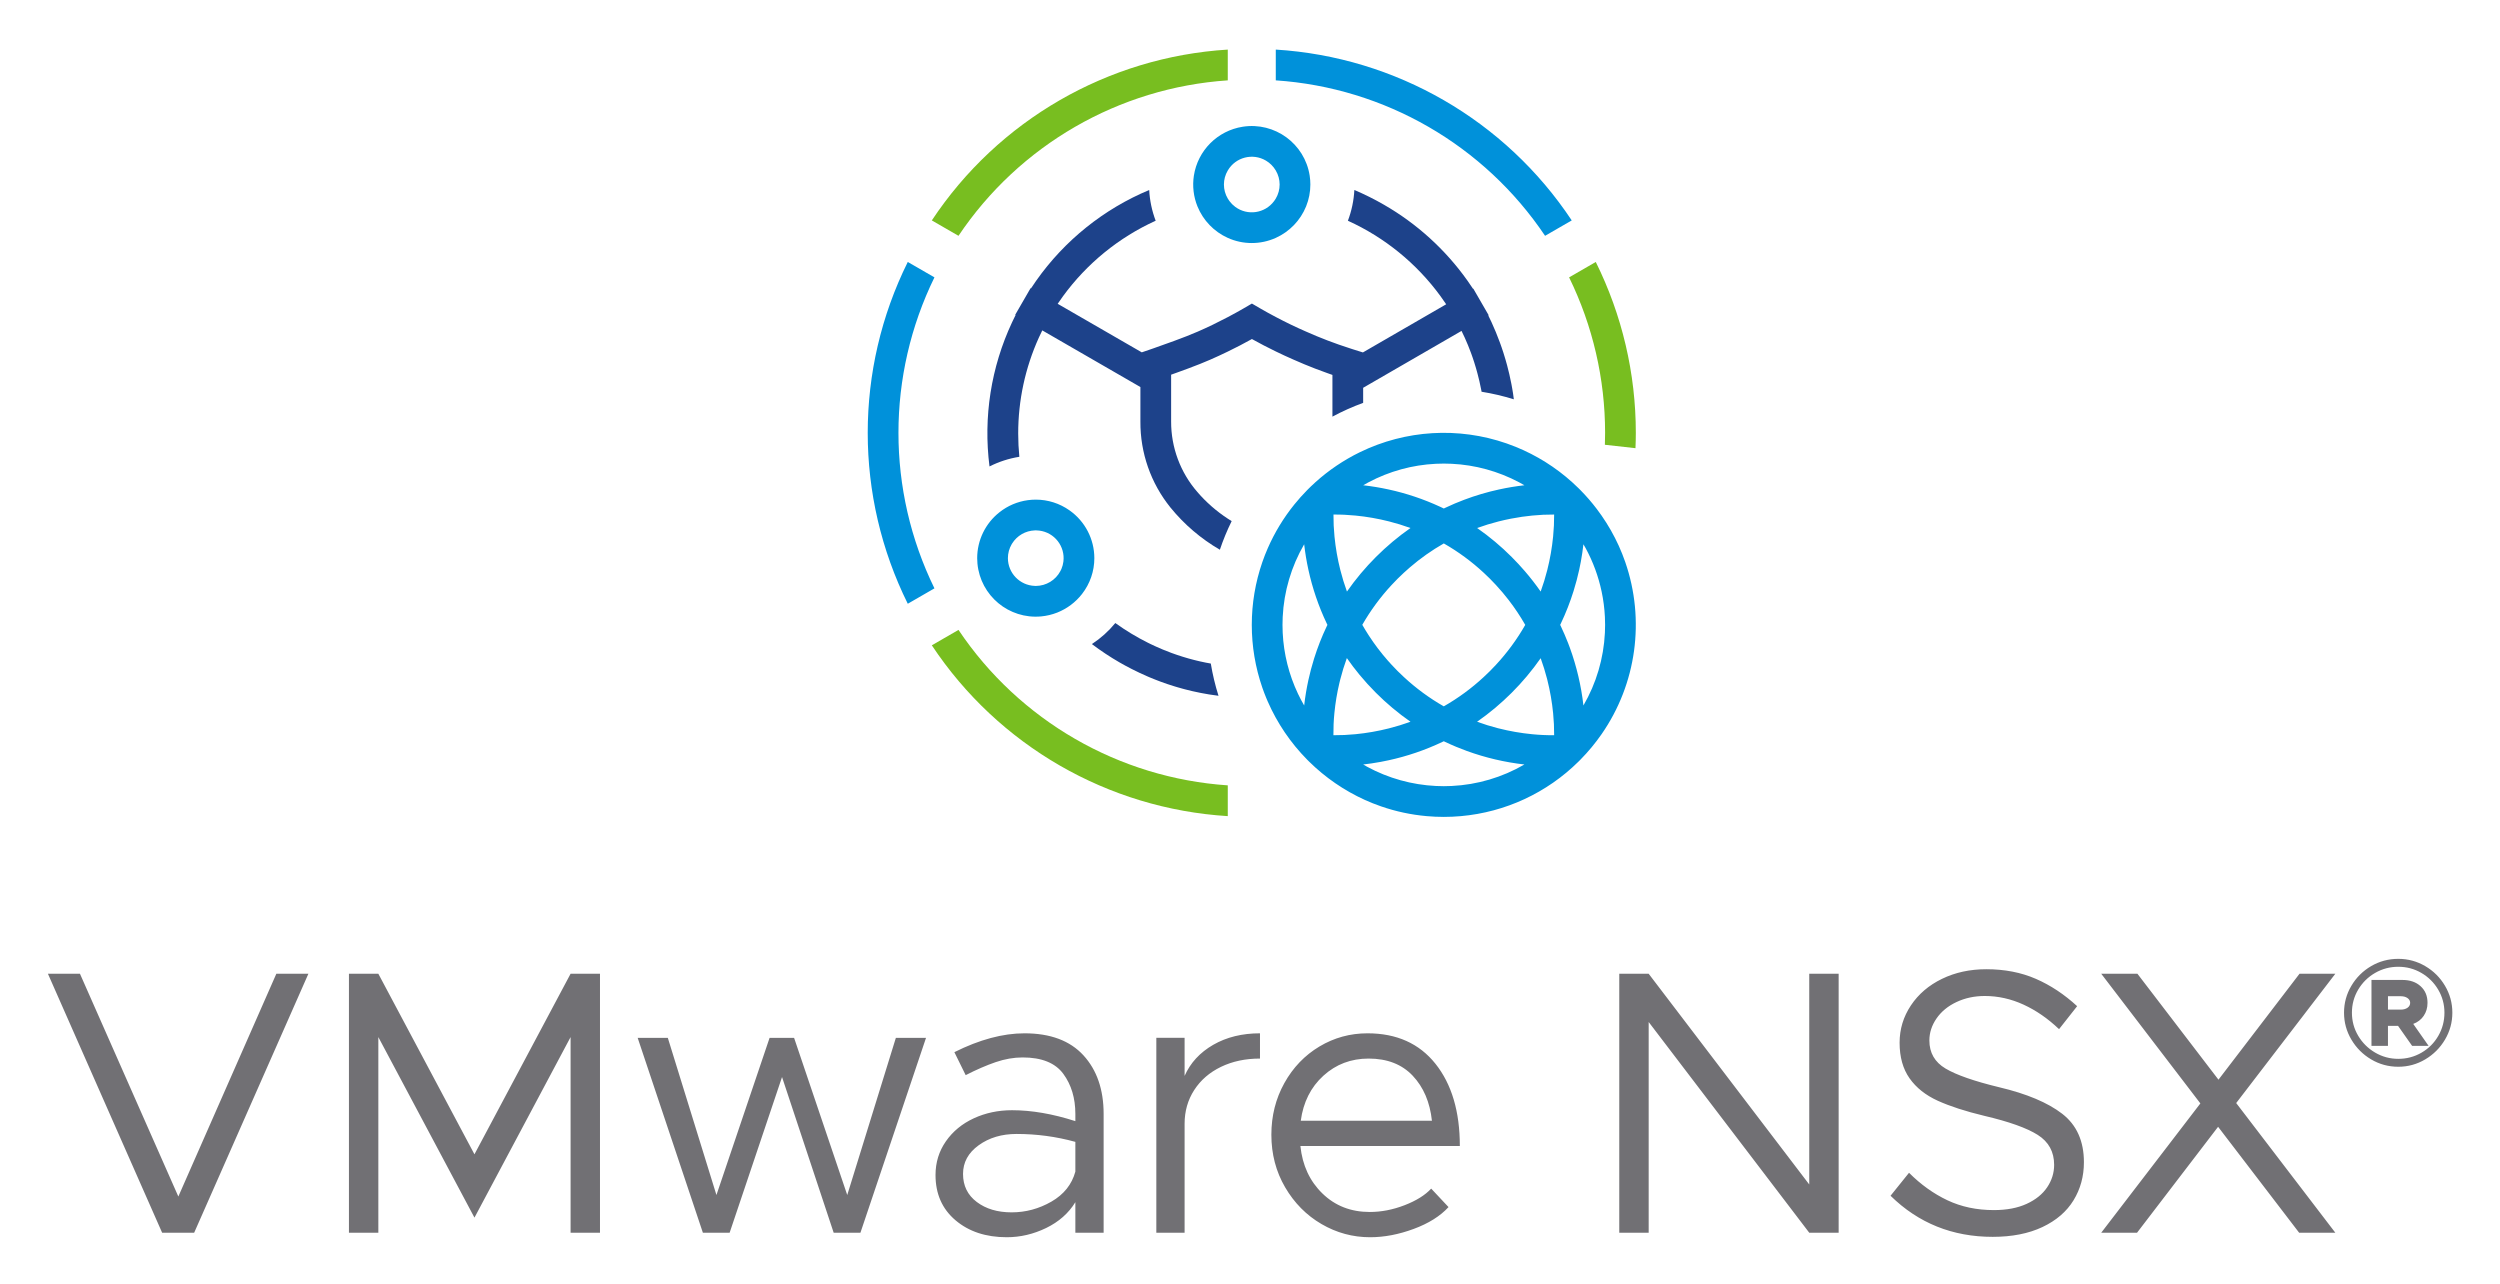
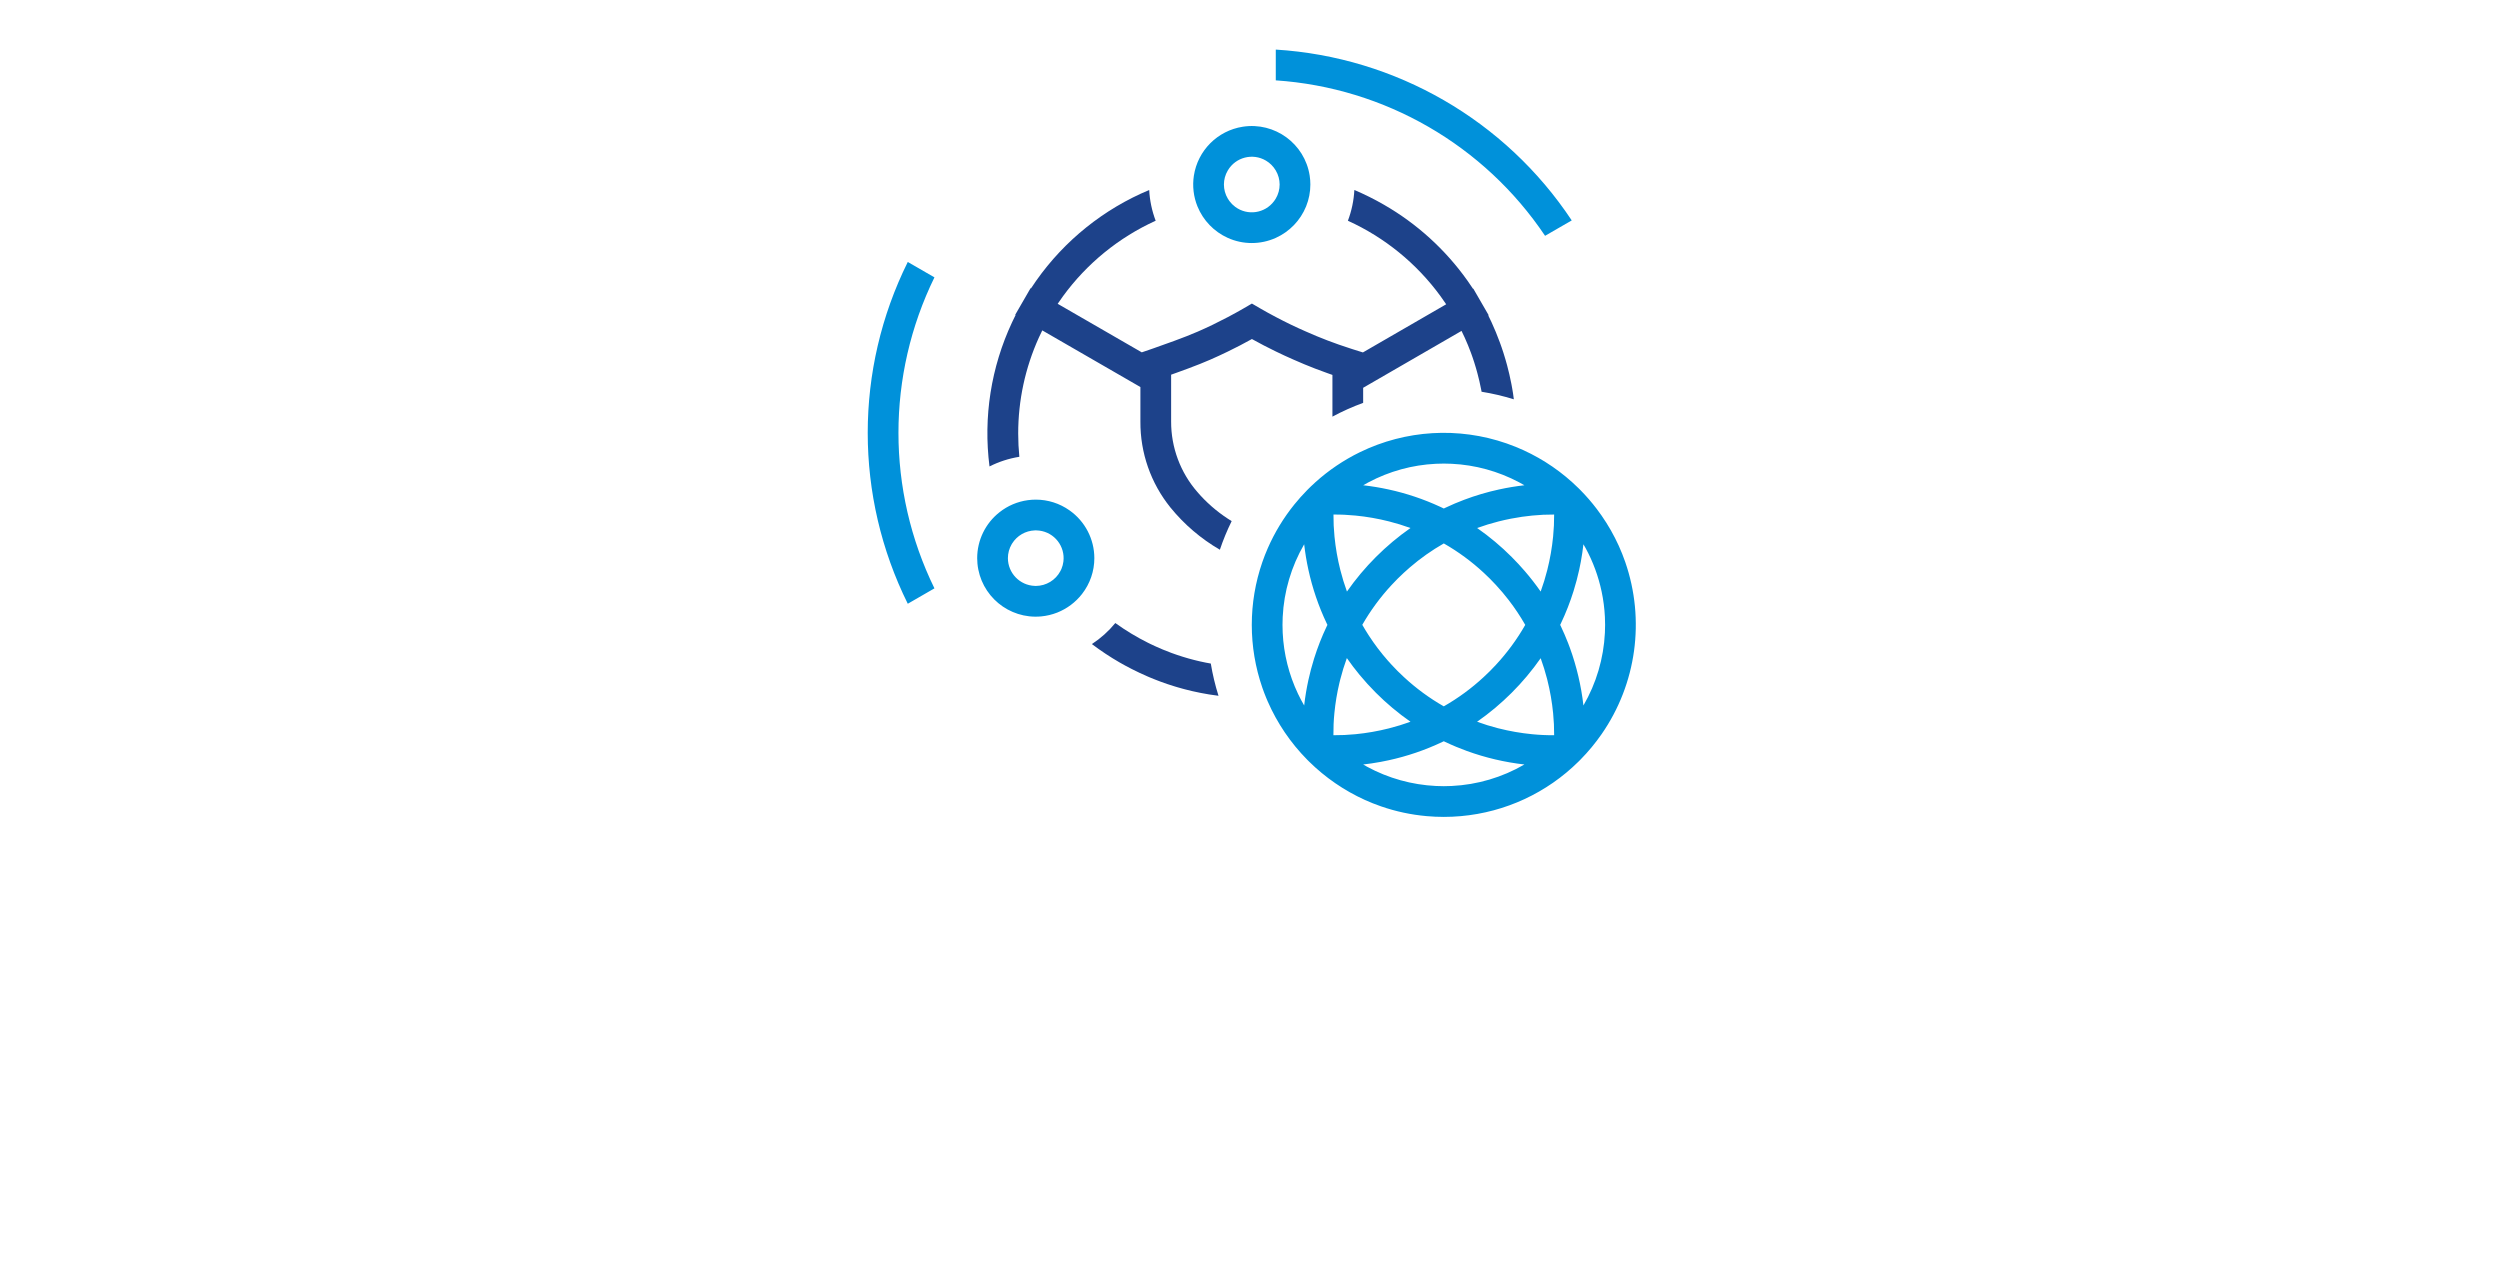
<svg xmlns="http://www.w3.org/2000/svg" role="img" viewBox="28.99 30.74 351.52 180.52">
  <title>VMware NSX logo</title>
  <style>svg {enable-background:new 0 0 410 240.511}</style>
-   <path fill="#717074" d="M173.039,176.032c-3.039,0-6.325,0.884-9.857,2.65l1.59,3.232 c1.519-0.776,2.923-1.386,4.213-1.828c1.29-0.441,2.553-0.662,3.79-0.662 c2.685,0,4.593,0.768,5.724,2.305s1.696,3.419,1.696,5.645v1.007 c-3.18-1.023-6.148-1.536-8.904-1.536c-1.943,0-3.736,0.38-5.379,1.139 c-1.644,0.761-2.951,1.838-3.922,3.233c-0.973,1.396-1.458,2.978-1.458,4.743 c0,2.65,0.936,4.771,2.809,6.36s4.275,2.385,7.208,2.385c1.908,0,3.754-0.433,5.539-1.298 c1.783-0.866,3.153-2.075,4.107-3.631v4.293h3.975v-16.695c0-3.427-0.945-6.174-2.835-8.241 C179.443,177.065,176.678,176.032,173.039,176.032z M180.194,195.483 c-0.495,1.802-1.616,3.206-3.365,4.214c-1.749,1.007-3.613,1.51-5.592,1.51 c-1.979,0-3.613-0.485-4.902-1.457c-1.29-0.972-1.935-2.287-1.935-3.948 c0-1.625,0.732-2.969,2.199-4.028c1.466-1.061,3.241-1.59,5.327-1.59 c2.826,0,5.582,0.371,8.268,1.112V195.483z M148.119,198.77l-7.474-22.102h-3.444l-7.474,22.102 l-6.837-22.102h-4.239l9.169,27.401h3.763l7.367-21.889l7.261,21.889h3.763l9.223-27.401h-4.24 L148.119,198.77z M195.554,182.021v-5.354h-3.975v27.401h3.975v-15.317c0-1.766,0.451-3.347,1.352-4.743 c0.901-1.396,2.155-2.481,3.763-3.26c1.607-0.776,3.436-1.166,5.485-1.166v-3.551 c-2.509,0-4.699,0.539-6.572,1.616C197.708,178.728,196.366,180.185,195.554,182.021z M54.066,198.981 L40.233,167.658h-4.505l16.059,36.411h4.505l16.06-36.411H67.846L54.066,198.981z M95.702,193.045 L82.188,167.658h-4.134v36.411h4.134v-27.507l13.515,25.387l13.516-25.387v27.507h4.134v-36.411h-4.134 L95.702,193.045z M230.835,180.325c-2.279-2.862-5.468-4.293-9.566-4.293 c-2.438,0-4.69,0.619-6.758,1.855c-2.066,1.237-3.71,2.95-4.929,5.141 c-1.219,2.191-1.828,4.611-1.828,7.261c0,2.722,0.644,5.186,1.935,7.394 c1.289,2.209,2.994,3.932,5.114,5.168s4.398,1.854,6.837,1.854c1.979,0,4.019-0.389,6.121-1.166 c2.103-0.776,3.737-1.802,4.903-3.073l-2.438-2.598c-0.848,0.919-2.094,1.696-3.736,2.332 c-1.644,0.636-3.278,0.954-4.902,0.954c-2.65,0-4.868-0.865-6.651-2.597 c-1.785-1.731-2.818-3.957-3.101-6.679h22.419C234.254,187.039,233.114,183.187,230.835,180.325z M211.888,188.328c0.353-2.614,1.413-4.725,3.18-6.333c1.767-1.607,3.887-2.412,6.36-2.412 c2.614,0,4.682,0.805,6.201,2.412c1.519,1.608,2.42,3.719,2.703,6.333H211.888z M352.32,167.658 l-11.395,14.894l-11.396-14.894h-5.088l13.939,18.232l-13.939,18.179h5.035l11.396-14.893 l11.395,14.893h5.088l-13.938-18.232l13.938-18.179H352.32z M283.384,197.285l-22.577-29.627h-4.135 v36.411h4.135v-29.627l22.577,29.627h4.135v-36.411h-4.135V197.285z M318.957,187.348 c-2.032-1.571-4.991-2.817-8.877-3.736c-3.498-0.848-6.008-1.723-7.526-2.623 c-1.52-0.901-2.279-2.218-2.279-3.949c0-1.095,0.336-2.128,1.007-3.101 c0.671-0.971,1.607-1.739,2.81-2.305c1.2-0.565,2.525-0.849,3.975-0.849 c1.873,0,3.692,0.407,5.459,1.219c1.767,0.813,3.427,1.962,4.982,3.445l2.544-3.232 c-1.802-1.661-3.736-2.942-5.804-3.843c-2.066-0.901-4.391-1.352-6.97-1.352 c-2.297,0-4.372,0.45-6.228,1.352c-1.854,0.9-3.312,2.146-4.372,3.736s-1.59,3.339-1.59,5.247 c0,2.014,0.468,3.684,1.404,5.009c0.936,1.324,2.261,2.376,3.975,3.153s3.896,1.483,6.546,2.12 c3.462,0.812,5.963,1.705,7.499,2.676c1.537,0.973,2.306,2.377,2.306,4.214 c0,1.131-0.327,2.183-0.98,3.153c-0.654,0.973-1.616,1.749-2.889,2.332 c-1.271,0.583-2.809,0.875-4.61,0.875c-2.403,0-4.576-0.459-6.52-1.378s-3.745-2.208-5.405-3.869 l-2.598,3.232c3.922,3.852,8.71,5.777,14.363,5.777c2.721,0,5.053-0.46,6.996-1.378 c1.942-0.919,3.4-2.173,4.372-3.763c0.972-1.591,1.458-3.374,1.458-5.354 C322.005,191.19,320.988,188.921,318.957,187.348z M372.775,169.348 c-0.69-1.163-1.617-2.085-2.781-2.765c-1.164-0.681-2.426-1.021-3.785-1.021 c-1.38,0-2.652,0.34-3.815,1.021c-1.164,0.68-2.091,1.602-2.78,2.765 c-0.691,1.164-1.035,2.426-1.035,3.785s0.344,2.622,1.035,3.785 c0.689,1.164,1.616,2.092,2.78,2.781c1.163,0.69,2.436,1.035,3.815,1.035 c1.359,0,2.621-0.345,3.785-1.035c1.164-0.689,2.091-1.617,2.781-2.781 c0.689-1.163,1.035-2.426,1.035-3.785S373.465,170.512,372.775,169.348z M371.833,176.393 c-0.577,1-1.364,1.788-2.364,2.364c-0.999,0.577-2.085,0.865-3.26,0.865 c-1.174,0-2.26-0.294-3.26-0.88c-0.999-0.588-1.791-1.375-2.379-2.364 c-0.587-0.989-0.881-2.07-0.881-3.245c0-1.174,0.294-2.255,0.881-3.244 c0.588-0.988,1.38-1.771,2.379-2.348c1-0.576,2.086-0.865,3.26-0.865 c1.175,0,2.256,0.289,3.245,0.865s1.776,1.359,2.364,2.348c0.586,0.989,0.88,2.07,0.88,3.244 C372.698,174.308,372.41,175.395,371.833,176.393z M369.778,173.582 c0.36-0.525,0.54-1.139,0.54-1.84c0-0.967-0.324-1.745-0.973-2.332 c-0.648-0.588-1.498-0.881-2.549-0.881h-4.357v9.27h2.318v-2.812h1.421l1.978,2.812h2.317 l-2.163-3.09C368.929,174.482,369.418,174.106,369.778,173.582z M367.508,172.437 c-0.248,0.176-0.567,0.264-0.959,0.264h-1.791v-1.885h1.791c0.392,0,0.711,0.088,0.959,0.262 c0.246,0.176,0.37,0.397,0.37,0.664C367.878,172.031,367.754,172.264,367.508,172.437z" />
  <path fill="#1d428a" d="M241.748,86.15c-0.009-0.062-0.018-0.123-0.028-0.185c-0.029-0.183-0.06-0.365-0.091-0.546 c-0.03-0.175-0.061-0.35-0.094-0.525c-0.013-0.072-0.028-0.143-0.041-0.215c-0.081-0.421-0.171-0.838-0.266-1.253 c-0.014-0.06-0.029-0.12-0.043-0.18c-0.082-0.349-0.168-0.696-0.259-1.041c-0.01-0.038-0.018-0.076-0.029-0.115 c-0.028-0.103-0.058-0.206-0.087-0.309c-0.046-0.167-0.092-0.335-0.141-0.501 c-0.091-0.312-0.186-0.622-0.284-0.93l-0.038-0.116c-0.07-0.216-0.143-0.432-0.216-0.646 c-0.054-0.155-0.108-0.31-0.164-0.464c-0.032-0.089-0.064-0.177-0.096-0.265 c-0.352-0.959-0.739-1.899-1.163-2.82c-0.147-0.318-0.298-0.633-0.455-0.945l0.055-0.032l-0.756-1.308 c-0.252-0.458-0.513-0.91-0.784-1.356l-0.622-1.076l-0.039,0.022c-0.253-0.388-0.515-0.769-0.782-1.146 c-3.098-4.364-7.105-8.006-11.745-10.674c-1.342-0.775-2.729-1.466-4.156-2.071l-0.001,0.006 c-0.078,1.476-0.384,2.931-0.907,4.313l-0.002,0.004c5.182,2.355,9.668,6.009,13.023,10.607 c0.273,0.374,0.539,0.755,0.797,1.141l-11.709,6.77l-1.481-0.464c-0.107-0.034-0.214-0.072-0.321-0.106 c-2.124-0.678-4.208-1.473-6.243-2.383c-1.42-0.617-2.825-1.3-4.206-2.03c-0.764-0.404-1.524-0.818-2.268-1.253 l-1.089-0.636l-1.089,0.636c-0.755,0.441-1.526,0.862-2.303,1.272c-1.38,0.729-2.789,1.413-4.221,2.036 c-1.737,0.774-5.119,1.965-6.235,2.353c-0.226,0.079-0.361,0.125-0.369,0.128l-1.268,0.435l-11.823-6.826 c0.244-0.363,0.495-0.721,0.753-1.073c3.355-4.598,7.841-8.252,13.023-10.607l-0.002-0.006 c-0.523-1.382-0.828-2.836-0.906-4.311v-0.004c-6.39,2.67-11.897,7.09-15.887,12.751 c-0.251,0.356-0.497,0.717-0.737,1.083l-0.055-0.032l-2.16,3.741l0.055,0.032 c-0.169,0.336-0.333,0.674-0.492,1.014c-2.963,6.322-4.065,13.357-3.179,20.282l0.002-0.001 c1.318-0.666,2.732-1.123,4.19-1.356l0.004-0.001c-0.106-1.072-0.16-2.158-0.161-3.259 c-0.005-4.654,0.984-9.255,2.902-13.495c0.155-0.343,0.318-0.682,0.484-1.018L189.34,85.161v4.849 c-0.031,4.398,1.462,8.67,4.225,12.092c1.938,2.383,4.292,4.394,6.948,5.936 c0.463-1.376,1.017-2.721,1.658-4.024c-0.179-0.111-0.359-0.224-0.546-0.347 c-1.595-1.042-3.036-2.304-4.278-3.748c-2.389-2.747-3.699-6.268-3.687-9.909v-6.586 c0.25-0.088,0.523-0.186,0.81-0.29c0.501-0.18,1.046-0.379,1.598-0.585c1.113-0.416,2.248-0.859,3.075-1.228 c0.833-0.362,1.66-0.747,2.482-1.145c1.147-0.556,2.281-1.143,3.393-1.764c1.103,0.616,2.226,1.196,3.357,1.745 c0.818,0.397,1.64,0.78,2.463,1.137c1.005,0.45,2.029,0.873,3.063,1.273c0.565,0.218,1.134,0.428,1.705,0.63 c0.245,0.087,0.489,0.176,0.734,0.26v5.867c1.392-0.748,2.836-1.395,4.32-1.936V85.266l13.833-7.998 c0.154,0.313,0.305,0.628,0.449,0.946c0.317,0.699,0.609,1.412,0.876,2.136c0.029,0.08,0.058,0.16,0.087,0.24 c0.048,0.134,0.096,0.269,0.142,0.404c0.066,0.193,0.131,0.386,0.194,0.58l0.03,0.093 c0.088,0.273,0.17,0.547,0.251,0.823c0.043,0.149,0.085,0.299,0.126,0.449c0.034,0.123,0.068,0.246,0.1,0.369 c0.082,0.308,0.158,0.617,0.231,0.926c0.012,0.052,0.025,0.103,0.037,0.155 c0.085,0.369,0.163,0.739,0.235,1.11c0.012,0.062,0.024,0.124,0.036,0.187 c0.009,0.045,0.016,0.09,0.024,0.136c1.535,0.247,3.05,0.602,4.535,1.064 C241.815,86.639,241.785,86.394,241.748,86.15z M198.655,123.934c-0.042-0.008-0.085-0.016-0.127-0.025 c-0.197-0.04-0.394-0.082-0.591-0.125c-0.074-0.016-0.148-0.032-0.222-0.048 c-0.169-0.038-0.338-0.08-0.506-0.121c-0.1-0.025-0.201-0.048-0.301-0.074 c-0.142-0.036-0.285-0.075-0.427-0.113c-0.125-0.034-0.251-0.067-0.376-0.102 c-0.116-0.033-0.232-0.068-0.348-0.102c-0.15-0.044-0.299-0.088-0.448-0.134 c-0.09-0.028-0.179-0.057-0.268-0.086c-0.175-0.056-0.349-0.112-0.523-0.17c-0.059-0.02-0.118-0.041-0.177-0.061 c-0.203-0.07-0.406-0.141-0.608-0.215l-0.065-0.024c-0.387-0.142-0.771-0.295-1.155-0.453 c-0.177-0.073-0.351-0.15-0.526-0.226c-0.195-0.084-0.39-0.171-0.585-0.259 c-0.225-0.103-0.449-0.208-0.671-0.316c-0.119-0.058-0.238-0.117-0.357-0.176 c-1.593-0.795-3.118-1.718-4.562-2.76l-0.01,0.013c-0.934,1.137-2.035,2.126-3.265,2.933l-0.019,0.012 c1.246,0.942,2.549,1.806,3.902,2.587c0.54,0.312,1.086,0.603,1.635,0.885l0.088,0.045 c0.704,0.36,1.421,0.697,2.15,1.012c0.115,0.05,0.229,0.1,0.344,0.148c0.189,0.08,0.38,0.157,0.57,0.233 c0.153,0.062,0.307,0.122,0.462,0.181c0.172,0.066,0.343,0.133,0.516,0.197c0.305,0.112,0.61,0.22,0.916,0.325 c0.128,0.043,0.257,0.084,0.386,0.126c0.222,0.072,0.444,0.144,0.667,0.212c0.136,0.042,0.272,0.082,0.408,0.122 c0.238,0.07,0.476,0.137,0.714,0.201c0.109,0.029,0.217,0.06,0.326,0.088c0.353,0.092,0.707,0.18,1.061,0.262 l0.066,0.014c0.343,0.078,0.687,0.151,1.031,0.219c0.073,0.014,0.146,0.028,0.219,0.042 c0.318,0.061,0.637,0.118,0.956,0.171c0.048,0.008,0.097,0.016,0.145,0.024 c0.411,0.066,0.825,0.125,1.241,0.177c-0.467-1.483-0.829-2.998-1.083-4.532 c-0.194-0.035-0.389-0.071-0.583-0.109H198.655z" />
  <path fill="#0091da" d="M208.375,64.189c1.936-0.874,3.462-2.458,4.262-4.426l0.004-0.01 c0.394-0.974,0.596-2.016,0.596-3.067c0-0.415-0.031-0.83-0.094-1.24l-0.002-0.014 c-0.7-4.496-4.913-7.573-9.409-6.873c-3.547,0.553-6.329,3.339-6.875,6.887l-0.001,0.004 c-0.221,1.457-0.046,2.947,0.507,4.313l0.002,0.004c0.801,1.965,2.326,3.548,4.26,4.421 c2.146,0.967,4.604,0.967,6.75,0L208.375,64.189z M201.863,59.016l-0.006-0.007 c-0.083-0.112-0.161-0.228-0.232-0.349c-0.722-1.216-0.722-2.73,0-3.947l0.008-0.014l0.006-0.01 c1.104-1.856,3.504-2.465,5.359-1.361c0.557,0.331,1.023,0.796,1.356,1.352l0.012,0.02l0.008,0.014 c0.722,1.216,0.722,2.73,0,3.946c-0.069,0.117-0.145,0.231-0.226,0.341l-0.012,0.015 c-1.286,1.733-3.733,2.095-5.466,0.809c-0.308-0.229-0.58-0.501-0.809-0.809V59.016z M246.239,63.897 l3.75-2.165c-9.342-14.085-24.746-22.976-41.614-24.02v4.327c15.324,1.033,29.306,9.104,37.864,21.858 L246.239,63.897z M208.375,145.495h0.004H208.375z M160.38,69.739l-3.749-2.164 c-7.509,15.139-7.509,32.918,0,48.057l3.749-2.164c-6.747-13.795-6.747-29.933,0-43.728L160.38,69.739z M179.373,102.502c-1.387-0.984-3.046-1.511-4.747-1.51c-0.371,0.001-0.741,0.026-1.108,0.076h-0.001 c-1.46,0.198-2.84,0.785-3.995,1.701l-0.004,0.004c-1.975,1.557-3.127,3.933-3.128,6.447 c0,0.255,0.013,0.508,0.036,0.757c0.421,4.527,4.431,7.856,8.958,7.436 c0.772-0.072,1.529-0.252,2.251-0.536l0.035-0.014c1.358-0.543,2.548-1.436,3.448-2.588l0.019-0.024 c1.12-1.438,1.727-3.209,1.726-5.031c-0.003-2.673-1.305-5.178-3.49-6.718L179.373,102.502z M178.239,110.729l-0.013,0.028c-0.041,0.095-0.086,0.188-0.135,0.279c-0.675,1.279-1.999,2.083-3.446,2.091 l-0.019,0.001l-0.018-0.001c-0.043,0-0.084-0.005-0.127-0.006c-2.1-0.077-3.765-1.799-3.771-3.901 c0-0.687,0.183-1.362,0.53-1.955l0.008-0.012c0.018-0.031,0.037-0.061,0.056-0.092 c0.69-1.108,1.887-1.799,3.192-1.843c0.044-0.002,0.087-0.007,0.131-0.007 c0.163,0.001,0.326,0.012,0.488,0.034l0.01,0.002c2.138,0.267,3.655,2.216,3.388,4.355 c-0.044,0.353-0.136,0.699-0.274,1.028L178.239,110.729z M257.515,109.773 c-0.269-0.775-0.571-1.534-0.907-2.277c-0.675-1.488-1.484-2.911-2.417-4.253 c-0.221-0.318-0.448-0.63-0.681-0.938c-0.709-0.933-1.477-1.819-2.299-2.653 c-0.079-0.094-0.166-0.181-0.26-0.26c-0.291-0.287-0.588-0.567-0.891-0.841 c-2.334-2.106-5.018-3.789-7.93-4.973c-0.428-0.174-0.861-0.337-1.299-0.489 c-6.764-2.349-14.186-1.906-20.623,1.23c-2.277,1.111-4.386,2.535-6.268,4.232 c-0.222,0.2-0.441,0.404-0.656,0.612c-0.079,0.076-0.157,0.153-0.235,0.23 c-0.094,0.079-0.181,0.166-0.26,0.26c-0.633,0.641-1.232,1.313-1.8,2.015 c-1.516,1.876-2.775,3.947-3.741,6.157c-0.279,0.637-0.533,1.287-0.763,1.948 c-1.979,5.721-1.979,11.941,0,17.661c0.169,0.486,0.351,0.965,0.546,1.438 c0.071,0.171,0.143,0.341,0.217,0.51c1.331,3.041,3.209,5.811,5.541,8.172 c0.079,0.094,0.166,0.181,0.26,0.26c2.278,2.248,4.934,4.075,7.848,5.399 c0.74,0.335,1.498,0.637,2.273,0.905c2.076,0.72,4.234,1.182,6.423,1.376 c0.793,0.07,1.596,0.109,2.407,0.109s1.614-0.038,2.407-0.109c6.241-0.554,12.092-3.271,16.544-7.68 c0.094-0.079,0.181-0.166,0.26-0.26c1.094-1.109,2.091-2.311,2.98-3.591 c4.905-7.071,6.14-16.059,3.324-24.191L257.515,109.773z M215.535,118.814 c-0.697,1.466-1.289,2.979-1.774,4.527c-0.326,1.04-0.588,2.049-0.8,3.016 c-0.129,0.591-0.24,1.166-0.333,1.722c-0.108,0.646-0.194,1.267-0.261,1.858 c-0.309-0.534-0.6-1.079-0.866-1.639c-1.278-2.69-2.009-5.606-2.153-8.581 c-0.018-0.369-0.028-0.74-0.028-1.114s0.01-0.745,0.028-1.114c0.174-3.599,1.21-7.104,3.019-10.22 c0.137,1.203,0.335,2.398,0.594,3.581c0.568,2.604,1.431,5.135,2.574,7.543 c0.033,0.07,0.068,0.14,0.102,0.21c-0.033,0.07-0.068,0.141-0.101,0.211H215.535z M247.514,103.089 c0.007,1.03-0.041,2.06-0.143,3.085c-0.156,1.591-0.431,3.169-0.823,4.719 c-0.258,1.023-0.568,2.032-0.928,3.024c-0.691-0.991-1.432-1.947-2.221-2.862 c-0.579-0.672-1.194-1.339-1.853-1.998c-1.496-1.499-3.122-2.862-4.859-4.073 c0.992-0.36,2.001-0.67,3.025-0.928c0.595-0.15,1.173-0.278,1.733-0.387 c1.077-0.209,2.08-0.348,2.986-0.436c1.025-0.102,2.054-0.15,3.084-0.144H247.514z M243.454,118.603 c-1.153,2.021-2.534,3.903-4.116,5.609c-0.274,0.296-0.554,0.591-0.847,0.883s-0.587,0.573-0.883,0.846 c-1.706,1.582-3.589,2.964-5.61,4.117c-2.02-1.153-3.901-2.535-5.607-4.117 c-0.296-0.274-0.591-0.554-0.883-0.846s-0.573-0.587-0.847-0.883c-0.194-0.21-0.385-0.42-0.57-0.631 c-0.956-1.091-1.833-2.249-2.623-3.466c-0.33-0.507-0.639-1.014-0.928-1.521 c1.156-2.017,2.539-3.895,4.121-5.599c0.274-0.296,0.554-0.59,0.847-0.882s0.587-0.573,0.883-0.846 c0.282-0.261,0.565-0.513,0.85-0.757c1.475-1.27,3.069-2.395,4.76-3.359l0.039,0.022 c2.005,1.149,3.873,2.523,5.567,4.095c0.212,0.196,0.423,0.4,0.633,0.605c0.083,0.081,0.167,0.158,0.249,0.241 c0.292,0.292,0.573,0.587,0.847,0.883c0.643,0.695,1.237,1.398,1.783,2.108 c0.858,1.111,1.638,2.281,2.333,3.5H243.454z M221.421,98.551c2.926-1.552,6.157-2.439,9.465-2.599 c0.369-0.018,0.74-0.028,1.114-0.028s0.745,0.01,1.114,0.028c3.308,0.16,6.539,1.047,9.465,2.599 c0.255,0.135,0.506,0.276,0.755,0.42c-1.203,0.137-2.398,0.335-3.58,0.594 c-1.663,0.363-3.298,0.847-4.891,1.447c-0.87,0.328-1.756,0.701-2.652,1.127 c-0.07,0.033-0.14,0.068-0.21,0.101c-0.07-0.034-0.14-0.068-0.21-0.101 c-0.109-0.052-0.217-0.102-0.325-0.152c-2.311-1.068-4.731-1.88-7.218-2.422 c-1.183-0.259-2.378-0.457-3.581-0.594C220.915,98.827,221.166,98.686,221.421,98.551z M216.486,103.09 c1.031-0.008,2.062,0.039,3.088,0.141c1.592,0.155,3.17,0.43,4.721,0.823 c1.022,0.259,2.031,0.569,3.022,0.929c-3.48,2.431-6.505,5.456-8.936,8.936 c-0.36-0.992-0.67-2.001-0.928-3.023c-0.392-1.55-0.667-3.128-0.823-4.719 c-0.102-1.025-0.149-2.055-0.143-3.085V103.09z M216.478,134.118c-0.01-1.035,0.035-2.071,0.136-3.101 c0.138-1.43,0.374-2.85,0.706-4.248c0.038-0.16,0.077-0.32,0.118-0.482 c0.259-1.02,0.569-2.026,0.93-3.015c0.549,0.79,1.147,1.576,1.794,2.36 c0.703,0.848,1.464,1.689,2.292,2.518c1.497,1.499,3.124,2.862,4.863,4.073 c-0.992,0.361-2.002,0.671-3.026,0.93c-1.548,0.392-3.124,0.667-4.714,0.823 C218.547,134.078,217.513,134.125,216.478,134.118z M233.108,141.255c-0.367,0.018-0.736,0.028-1.108,0.028 s-0.741-0.01-1.108-0.028c-3.38-0.164-6.681-1.085-9.658-2.695c-0.193-0.104-0.38-0.216-0.57-0.326 c0.766-0.087,1.582-0.205,2.439-0.363c0.373-0.069,0.754-0.146,1.142-0.231 c2.604-0.567,5.135-1.431,7.542-2.573c0.071-0.034,0.141-0.067,0.212-0.101 c0.071,0.034,0.141,0.068,0.212,0.101c1.028,0.489,2.043,0.908,3.036,1.269 c2.612,0.948,5.326,1.585,8.087,1.898C240.217,140.046,236.709,141.082,233.108,141.255z M247.514,134.117 c-1.033,0.009-2.066-0.038-3.094-0.14c-1.59-0.155-3.167-0.43-4.716-0.823 c-0.057-0.014-0.113-0.028-0.171-0.043c-0.918-0.238-1.873-0.53-2.853-0.887 c3.482-2.43,6.509-5.454,8.94-8.935c0.355,0.977,0.646,1.931,0.884,2.847c0.015,0.059,0.03,0.118,0.045,0.177 c0.392,1.55,0.667,3.128,0.823,4.719c0.102,1.025,0.149,2.055,0.143,3.086H247.514z M254.652,119.717 c-0.174,3.599-1.21,7.104-3.019,10.22c-0.314-2.763-0.952-5.48-1.9-8.094 c-0.08-0.219-0.162-0.439-0.247-0.659c-0.302-0.78-0.642-1.57-1.021-2.37c-0.033-0.07-0.068-0.14-0.102-0.21 c0.034-0.07,0.068-0.14,0.102-0.21c0.702-1.477,1.298-3.001,1.785-4.562c0.321-1.028,0.58-2.026,0.789-2.982 c0.086-0.392,0.164-0.777,0.233-1.155c0.157-0.852,0.274-1.664,0.36-2.426 c0.108,0.187,0.219,0.372,0.322,0.562c1.032,1.905,1.784,3.948,2.232,6.067l0.006,0.024 c0.248,1.175,0.402,2.367,0.46,3.566c0.018,0.369,0.028,0.74,0.028,1.114s-0.01,0.744-0.028,1.113 L254.652,119.717z" />
-   <path fill="#78be20" d="M160.011,61.732l3.75,2.165c8.558-12.754,22.54-20.825,37.864-21.858v-4.327 c-16.869,1.044-32.273,9.935-41.614,24.02V61.732z M163.761,119.31l-3.75,2.165 c9.342,14.085,24.746,22.976,41.614,24.02v-4.327c-15.324-1.033-29.306-9.105-37.864-21.859L163.761,119.31z M253.368,67.575l-3.749,2.165c3.331,6.807,5.062,14.285,5.061,21.863c0,0.56-0.012,1.118-0.031,1.677 l4.302,0.479C258.98,93.042,259,92.323,259,91.603c0.001-8.337-1.926-16.56-5.632-24.028L253.368,67.575z" />
</svg>